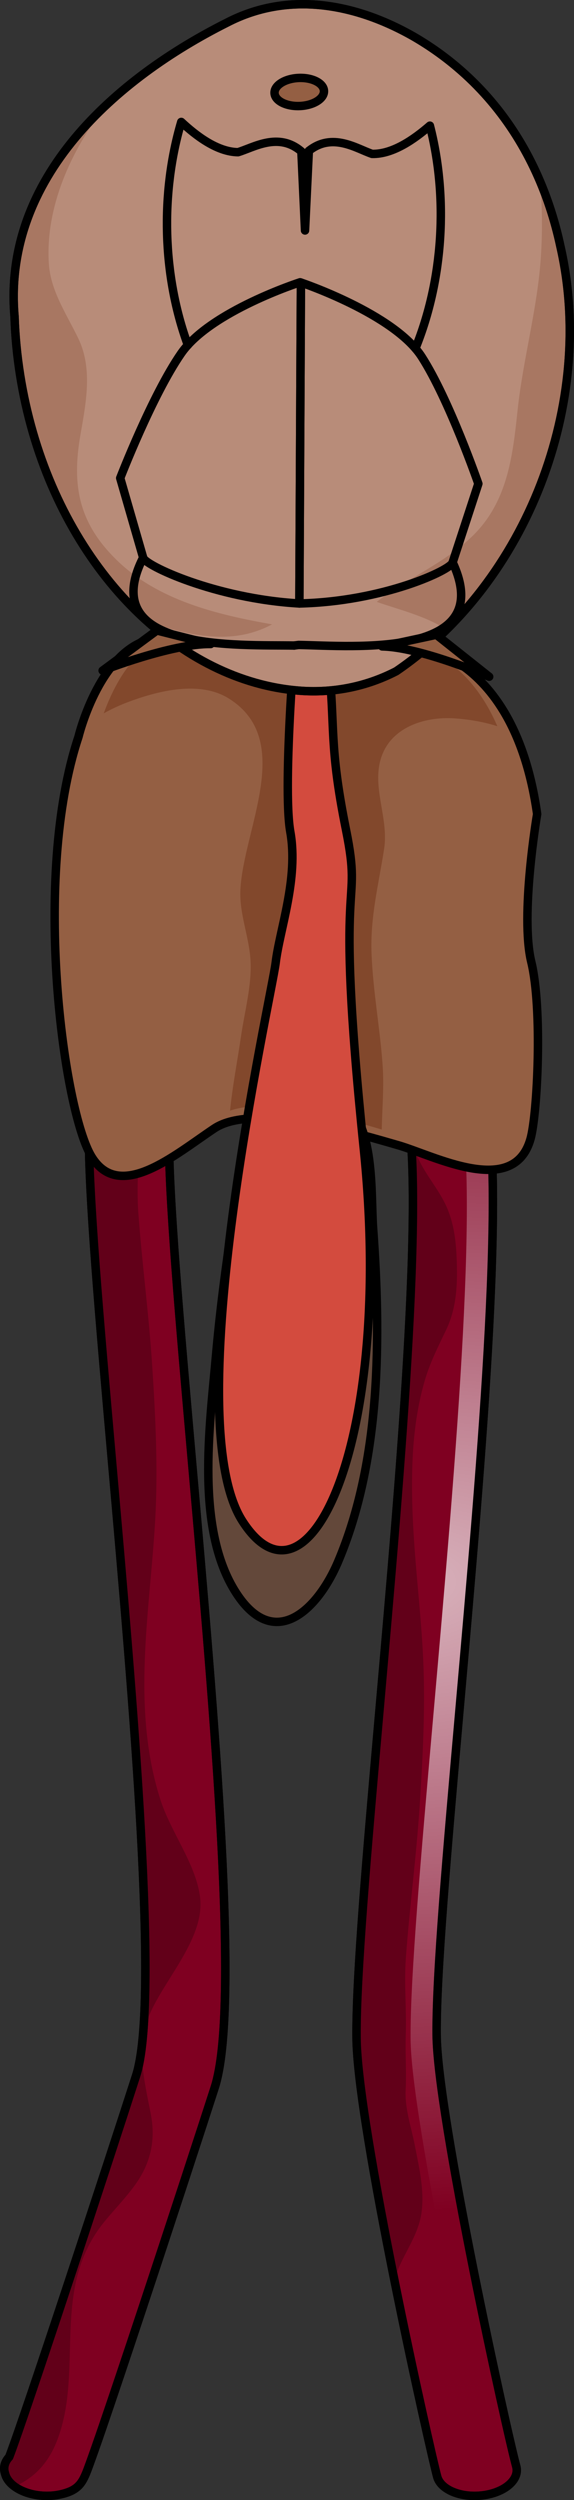
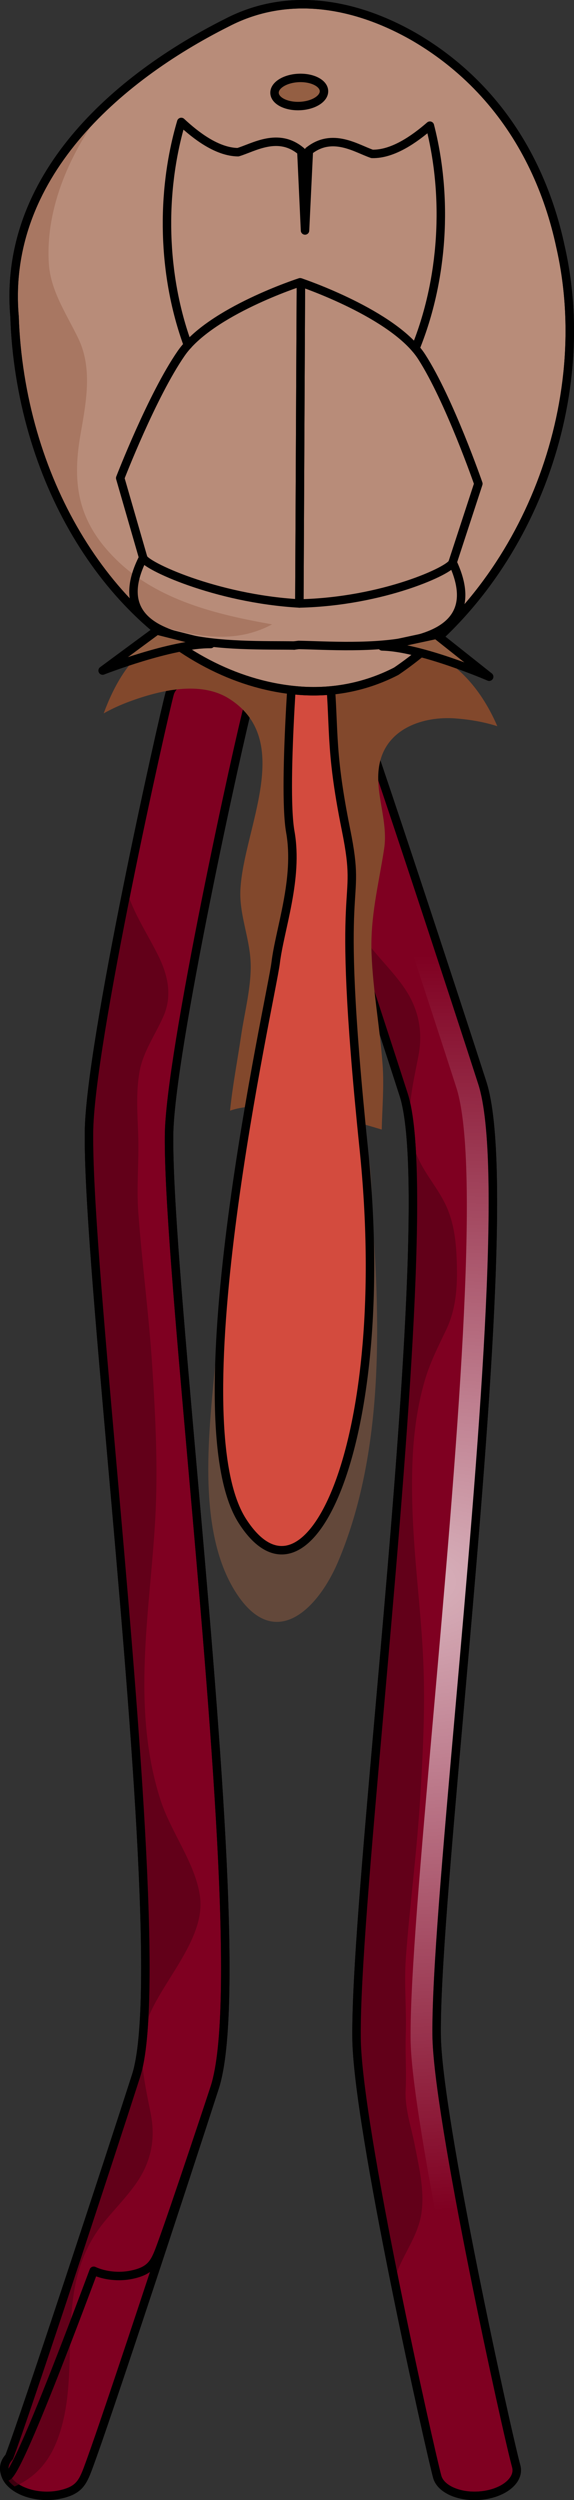
<svg xmlns="http://www.w3.org/2000/svg" version="1.1" id="Layer_1" x="0px" y="0px" width="50.954px" height="221.821px" viewBox="0 0 50.954 221.821" enable-background="new 0 0 50.954 221.821" xml:space="preserve">
  <rect x="0" y="0" width="50.954" height="221.821" fill="#333333" stroke="none" />
  <g>
    <g>
      <path fill="#7F0021" stroke="#000000" stroke-width="0.75" stroke-linecap="round" stroke-linejoin="round" stroke-miterlimit="10" d="    M0.469,219.541l-0.041-0.145c-0.144-0.508,0.011-0.996,0.389-1.4c1.473-3.861,9.021-26.844,11.267-33.838    c2.088-6.504-0.255-33.104-2.14-54.476c-1.124-12.75-2.094-23.762-2.046-29.142c0.026-7.754,6.604-37,7.163-39.002    c0.324-1.165,2.158-1.898,4.094-1.636c1.936,0.261,3.243,1.418,2.916,2.583c-0.765,2.739-7.042,31.185-7.064,38.306    c-0.046,5.259,0.919,16.211,2.036,28.894c2.004,22.733,4.274,48.502,2.021,55.52c-0.975,3.035-3.811,11.727-6.392,19.506    c-1.47,4.434-2.659,7.973-3.53,10.518c-0.5,1.461-0.898,2.592-1.18,3.367c-0.588,1.613-0.857,2.352-2.659,2.734    c-1.118,0.236-2.392,0.107-3.378-0.348C1.156,220.627,0.631,220.109,0.469,219.541z" />
    </g>
    <g opacity="0.7">
      <path fill="#82482C" d="M12.626,72.376c0.104-0.311,0.172-0.624,0.201-0.938C12.761,71.747,12.694,72.061,12.626,72.376z" />
      <path fill="#550015" d="M0.817,217.996c-0.378,0.404-0.533,0.893-0.389,1.4l0.041,0.145c0.113,0.395,0.403,0.764,0.827,1.072    c2.506-1.092,3.51-3.121,4.067-4.93c1.875-6.084-0.72-12.875,3.887-18.541c1.176-1.445,2.634-2.854,3.438-4.408    c0.878-1.701,1.042-3.395,0.693-5.197c-0.604-3.117-1.394-6.07,0.024-9.09c1.522-3.24,4.845-6.703,4.343-10.223    c-0.42-2.947-2.611-5.697-3.527-8.6c-2.585-8.186-0.908-16.613-0.444-24.764c0.259-4.549,0.029-9.113-0.265-13.676    c-0.293-4.537-0.902-9.067-1.234-13.601c-0.167-2.289,0.069-4.564-0.009-6.853c-0.063-1.888-0.213-3.804,0.122-5.673    c0.307-1.71,1.366-3.208,2.096-4.836c0.811-1.81,0.465-3.613-0.448-5.45c-0.946-1.903-2.22-3.816-2.786-5.752    c-1.708,8.493-3.341,17.664-3.354,21.52c-0.047,5.38,0.923,16.391,2.046,29.142c1.884,21.372,4.228,47.972,2.14,54.476    C9.838,191.152,2.29,214.135,0.817,217.996z" />
    </g>
    <g>
-       <path fill="none" stroke="#000000" stroke-width="0.75" stroke-linecap="round" stroke-linejoin="round" stroke-miterlimit="10" d="    M0.469,219.541l-0.041-0.145c-0.144-0.508,0.011-0.996,0.389-1.4c1.473-3.861,9.021-26.844,11.267-33.838    c2.088-6.504-0.255-33.104-2.14-54.476c-1.124-12.75-2.094-23.762-2.046-29.142c0.026-7.754,6.604-37,7.163-39.002    c0.324-1.165,2.158-1.898,4.094-1.636c1.936,0.261,3.243,1.418,2.916,2.583c-0.765,2.739-7.042,31.185-7.064,38.306    c-0.046,5.259,0.919,16.211,2.036,28.894c2.004,22.733,4.274,48.502,2.021,55.52c-0.975,3.035-3.811,11.727-6.392,19.506    c-1.47,4.434-2.659,7.973-3.53,10.518c-0.5,1.461-0.898,2.592-1.18,3.367c-0.588,1.613-0.857,2.352-2.659,2.734    c-1.118,0.236-2.392,0.107-3.378-0.348C1.156,220.627,0.631,220.109,0.469,219.541z" />
+       <path fill="none" stroke="#000000" stroke-width="0.75" stroke-linecap="round" stroke-linejoin="round" stroke-miterlimit="10" d="    M0.469,219.541l-0.041-0.145c-0.144-0.508,0.011-0.996,0.389-1.4c1.473-3.861,9.021-26.844,11.267-33.838    c2.088-6.504-0.255-33.104-2.14-54.476c-1.124-12.75-2.094-23.762-2.046-29.142c0.026-7.754,6.604-37,7.163-39.002    c0.324-1.165,2.158-1.898,4.094-1.636c1.936,0.261,3.243,1.418,2.916,2.583c-0.765,2.739-7.042,31.185-7.064,38.306    c-0.046,5.259,0.919,16.211,2.036,28.894c2.004,22.733,4.274,48.502,2.021,55.52c-1.47,4.434-2.659,7.973-3.53,10.518c-0.5,1.461-0.898,2.592-1.18,3.367c-0.588,1.613-0.857,2.352-2.659,2.734    c-1.118,0.236-2.392,0.107-3.378-0.348C1.156,220.627,0.631,220.109,0.469,219.541z" />
    </g>
    <g>
      <path fill="#7F0021" stroke="#000000" stroke-width="0.75" stroke-linecap="round" stroke-linejoin="round" stroke-miterlimit="10" d="    M24.221,61.756L24.181,61.9c-0.144,0.508,0.011,0.996,0.389,1.4c1.473,3.862,9.02,26.843,11.266,33.838    c2.09,6.504-0.254,33.104-2.139,54.476c-1.123,12.75-2.094,23.762-2.047,29.141c0.025,7.756,6.604,37,7.164,39.004    c0.324,1.164,2.158,1.898,4.094,1.635c1.936-0.26,3.242-1.416,2.916-2.582c-0.766-2.738-7.041-31.186-7.064-38.307    c-0.047-5.258,0.92-16.211,2.037-28.893c2.004-22.734,4.273-48.502,2.021-55.521c-0.975-3.033-3.811-11.725-6.393-19.506    c-1.471-4.434-2.658-7.973-3.529-10.518c-0.5-1.459-0.898-2.592-1.18-3.366c-0.59-1.615-0.857-2.352-2.66-2.735    c-1.117-0.237-2.391-0.106-3.377,0.348C24.908,60.667,24.383,61.187,24.221,61.756z" />
    </g>
    <radialGradient id="SVGID_1_" cx="58.517" cy="412.812" r="94.929" gradientTransform="matrix(0.974 -0.165 -0.219 -0.584 69.764 391.244)" gradientUnits="userSpaceOnUse">
      <stop offset="0" style="stop-color:#FFFFFF" />
      <stop offset="0.969" style="stop-color:#FFFFFF;stop-opacity:0" />
    </radialGradient>
    <path opacity="0.7" fill="url(#SVGID_1_)" d="M31.716,62.7c0.281,0.774,0.68,1.907,1.18,3.366   c0.871,2.544,2.059,6.083,3.529,10.518c2.582,7.781,5.418,16.473,6.393,19.506c2.252,7.019-0.018,32.787-2.021,55.521   c-1.117,12.682-2.084,23.635-2.037,28.893c0.023,7.121,6.299,35.568,7.064,38.307c0.326,1.166-0.98,2.322-2.916,2.582   c-0.342,0.047-0.678,0.061-1.006,0.049c1.176-0.49,1.855-1.361,1.611-2.238c-0.766-2.738-7.043-31.186-7.066-38.307   c-0.047-5.258,0.92-16.211,2.037-28.893c2.004-22.734,4.275-48.502,2.021-55.522c-0.975-3.033-3.811-11.725-6.391-19.505   c-1.471-4.434-2.66-7.973-3.531-10.518c-0.5-1.459-0.898-2.592-1.18-3.365c-0.588-1.615-0.857-2.353-2.659-2.735   c-0.293-0.062-0.599-0.097-0.906-0.11c0.962-0.396,2.159-0.507,3.217-0.283C30.859,60.349,31.126,61.085,31.716,62.7z" />
    <g opacity="0.7">
      <path fill="#82482C" d="M36.378,208.92c0.104,0.311,0.172,0.623,0.201,0.938C36.513,209.549,36.447,209.234,36.378,208.92z" />
      <path fill="#550015" d="M24.569,63.3c-0.378-0.404-0.533-0.892-0.389-1.4l0.041-0.144c0.113-0.395,0.403-0.764,0.826-1.074    c2.507,1.092,3.511,3.123,4.067,4.93c1.875,6.084-0.72,12.876,3.887,18.541c1.178,1.446,2.635,2.855,3.439,4.41    c0.877,1.701,1.041,3.393,0.691,5.196c-0.604,3.118-1.393,6.072,0.025,9.09c0.693,1.475,1.814,2.72,2.481,4.211    c0.633,1.416,0.835,2.978,0.897,4.514c0.091,2.231,0.043,4.4-0.944,6.453c-0.688,1.433-1.401,2.841-1.856,4.371    c-0.476,1.601-0.772,3.249-0.948,4.909c-0.099,0.929-0.155,1.863-0.185,2.796c-0.112,3.523,0.156,7.03,0.471,10.536    c0.173,1.93,0.345,3.863,0.455,5.798c0.26,4.549,0.029,9.111-0.266,13.674c-0.293,4.539-0.9,9.068-1.232,13.602    c-0.168,2.289,0.068,4.564-0.01,6.854c-0.055,1.615,0.074,3.255-0.009,4.846c-0.087,1.681,0.493,3.284,0.808,4.912    c0.38,1.961,0.873,3.979,0.601,5.988c-0.295,2.168-1.809,3.887-2.417,5.965c-1.707-8.494-3.34-17.666-3.354-21.521    c-0.047-5.379,0.924-16.391,2.047-29.141c1.885-21.372,4.229-47.971,2.139-54.476C33.589,90.143,26.042,67.162,24.569,63.3z" />
    </g>
    <g>
      <path fill="none" stroke="#000000" stroke-width="0.75" stroke-linecap="round" stroke-linejoin="round" stroke-miterlimit="10" d="    M24.221,61.756L24.181,61.9c-0.144,0.508,0.011,0.996,0.389,1.4c1.473,3.862,9.02,26.843,11.266,33.838    c2.09,6.504-0.254,33.104-2.139,54.476c-1.123,12.75-2.094,23.762-2.047,29.141c0.025,7.756,6.604,37,7.164,39.004    c0.324,1.164,2.158,1.898,4.094,1.635c1.936-0.26,3.242-1.416,2.916-2.582c-0.766-2.738-7.041-31.186-7.064-38.307    c-0.047-5.258,0.92-16.211,2.037-28.893c2.004-22.734,4.273-48.502,2.021-55.521c-0.975-3.033-3.811-11.725-6.393-19.506    c-1.471-4.434-2.658-7.973-3.529-10.518c-0.5-1.459-0.898-2.592-1.18-3.366c-0.59-1.615-0.857-2.352-2.66-2.735    c-1.117-0.237-2.391-0.106-3.377,0.348C24.908,60.667,24.383,61.187,24.221,61.756z" />
    </g>
-     <path fill="#945F43" stroke="#000000" stroke-width="0.75" stroke-linecap="round" stroke-linejoin="round" stroke-miterlimit="10" d="   M35.898,57.159c0,0,9.641-0.068,11.785,15.069c0,0-1.529,8.968-0.521,13.123s0.551,13.506-0.07,15.702   c-1.492,5.282-8.594,1.457-11.768,0.55c-3.172-0.907-12.747-3.856-16.306-1.478c-3.56,2.378-8.378,6.548-10.874,2.528   c-2.496-4.02-5.339-24.783-1.175-37.282c0,0,1.742-7.281,6.142-8.588C21.406,54.319,35.097,57.058,35.898,57.159z" />
    <path fill="#82482C" d="M33.963,94.476c-0.235-3.283-0.849-6.53-0.979-9.822c-0.133-3.293,0.616-6.112,1.114-9.333   c0.395-2.553-0.909-5.076-0.408-7.541c0.65-3.202,3.947-4.233,6.68-4.042c1.098,0.077,2.478,0.275,3.779,0.696   c-3.225-7.452-8.875-7.369-8.875-7.369c-0.736-0.092-13.315-2.65-20.969-0.184c-2.661,0.858-4.292,4.207-5.1,6.413   c0.724-0.406,1.489-0.755,2.292-1.052c2.643-0.974,6.268-1.873,8.833-0.256c5.865,3.696,1.285,11.543,1.011,16.941   c-0.109,2.15,0.769,4.149,0.898,6.275c0.131,2.168-0.525,4.557-0.838,6.701c-0.308,2.116-0.75,4.381-0.98,6.64   c3.599-1.26,10.471,0.784,13.465,1.676C33.93,98.309,34.101,96.385,33.963,94.476z" />
    <path opacity="0.5" fill="#945F43" d="M27.797,97.184c-0.851,0.024-1.689,0.177-2.211,0.416c-3.184,1.457-4.235,6.335-4.726,9.441   c-0.696,4.404-1.294,8.827-1.689,13.269c-0.555,6.253-1.845,15.404,1.798,21.032c3.39,5.237,7.232,1.496,9.05-2.796   c3.826-9.032,3.794-19.95,3.104-29.543c-0.229-3.187,0.227-9.424-2.863-11.365C29.704,97.289,28.743,97.157,27.797,97.184z" />
-     <path fill="none" stroke="#000000" stroke-width="0.75" stroke-linecap="round" stroke-linejoin="round" stroke-miterlimit="10" d="   M27.797,97.184c-0.851,0.024-1.689,0.177-2.211,0.416c-3.184,1.457-4.235,6.335-4.726,9.441c-0.696,4.404-1.294,8.827-1.689,13.269   c-0.555,6.253-1.845,15.404,1.798,21.032c3.39,5.237,7.232,1.496,9.05-2.796c3.826-9.032,3.794-19.95,3.104-29.543   c-0.229-3.187,0.227-9.424-2.863-11.365C29.704,97.289,28.743,97.157,27.797,97.184z" />
    <path fill="#D34B3E" stroke="#000000" stroke-width="0.75" stroke-linecap="round" stroke-linejoin="round" stroke-miterlimit="10" d="   M26.334,54.751c0,0-1.299,14.902-0.562,19.063c0.738,4.16-0.944,8.641-1.301,11.611c-0.358,2.97-8.86,40.315-2.952,49.532   c5.907,9.217,13.438-7.209,10.771-33.059c-2.666-25.85-0.047-20.683-1.574-28.269c-1.529-7.585-0.941-9.034-1.549-14.884   c-0.377-3.627-0.377-3.627-0.377-3.627L26.334,54.751z" />
    <path fill="#B88C79" stroke="#000000" stroke-width="0.75" stroke-linecap="round" stroke-linejoin="round" stroke-miterlimit="10" d="   M31.015,61.018c-1.305,0.263-2.626,0.355-3.944,0.295c-1.326-0.068-2.637-0.274-3.926-0.607C12.835,58.043,4,47.272,1.787,33.282   c-0.277-1.749-0.44-3.481-0.495-5.186C0.214,15.739,10.359,6.921,20.16,2.005c5.333-2.767,11.259-1.781,16.544,1.23   c1.412,0.818,2.705,1.735,3.885,2.738c3.936,3.34,6.609,7.622,8.186,12.324c0.395,1.175,0.721,2.377,0.98,3.598   c3.156,13.878-2.988,29.757-14.58,37.66C33.873,60.227,32.484,60.722,31.015,61.018z" />
    <path opacity="0.3" fill="#82482C" d="M13.145,55.192c3.739,1.228,7.479,2.096,11.01,0.204c-4.924-0.868-10.136-2.135-13.79-5.698   c-3.361-3.277-4.01-6.59-3.229-11.091c0.489-2.818,1.113-5.873-0.179-8.566c-1.038-2.166-2.475-4.219-2.624-6.688   C4.03,18.341,6.301,13.363,9.361,9.39c-5.142,4.839-8.732,11.102-8.069,18.706c0.055,1.705,0.218,3.438,0.495,5.186   C3.231,42.409,7.494,50.163,13.145,55.192z" />
-     <path opacity="0.3" fill="#82482C" d="M48.021,22.681c-0.297,4.688-1.596,9.153-2.084,13.802   c-0.432,4.103-0.916,8.084-4.004,11.088c-2.477,2.408-5.775,3.729-8.492,5.83c1.791,0.638,4.439,1.273,6.188,2.47   c8.646-8.545,12.85-22.003,10.127-33.976c-0.26-1.22-0.586-2.422-0.98-3.598c-0.244-0.729-0.523-1.444-0.822-2.151   C48.13,18.317,48.16,20.501,48.021,22.681z" />
    <path fill="none" stroke="#000000" stroke-width="0.75" stroke-linecap="round" stroke-linejoin="round" stroke-miterlimit="10" d="   M31.015,61.018c-1.305,0.263-2.626,0.355-3.944,0.295c-1.326-0.068-2.637-0.274-3.926-0.607C12.835,58.043,4,47.272,1.787,33.282   c-0.277-1.749-0.44-3.481-0.495-5.186C0.214,15.739,10.359,6.921,20.16,2.005c5.333-2.767,11.259-1.781,16.544,1.23   c1.412,0.818,2.705,1.735,3.885,2.738c3.936,3.34,6.609,7.622,8.186,12.324c0.395,1.175,0.721,2.377,0.98,3.598   c3.156,13.878-2.988,29.757-14.58,37.66C33.873,60.227,32.484,60.722,31.015,61.018z" />
    <g>
      <path fill="none" stroke="#000000" stroke-width="0.75" stroke-linecap="round" stroke-linejoin="round" stroke-miterlimit="10" d="    M26.712,25.068c-0.043-0.014-0.071-0.023-0.071-0.023s-7.966,2.566-10.553,6.302c-2.587,3.736-5.417,11.07-5.417,11.07    l2.037,7.059c0.099,0.662,6.401,3.642,13.866,4.068L26.712,25.068z" />
      <path fill="none" stroke="#000000" stroke-width="0.75" stroke-linecap="round" stroke-linejoin="round" stroke-miterlimit="10" d="    M12.708,49.476c-4.283,8.418,8.587,7.714,13.405,7.799" />
      <path fill="#945F43" stroke="#000000" stroke-width="0.75" stroke-linecap="round" stroke-linejoin="round" stroke-miterlimit="10" d="    M13.924,55.942L9.11,59.497c0,0,6.166-2.413,9.586-2.353L13.924,55.942z" />
      <path fill="none" stroke="#000000" stroke-width="0.75" stroke-linecap="round" stroke-linejoin="round" stroke-miterlimit="10" d="    M16.678,30.618c-2.271-6.201-2.446-13.494-0.588-19.799c1.301,1.212,3.18,2.662,5.038,2.685c1.396-0.417,3.582-1.819,5.625-0.069    l0.324,7.015l0.338-7.062" />
      <path fill="none" stroke="#000000" stroke-width="0.75" stroke-linecap="round" stroke-linejoin="round" stroke-miterlimit="10" d="    M26.712,25.068c0,0,8.273,2.772,10.727,6.597c2.455,3.825,5.025,11.253,5.025,11.253l-2.283,6.982    c-0.123,0.658-6.133,3.478-13.607,3.643L26.712,25.068z" />
      <path fill="none" stroke="#000000" stroke-width="0.75" stroke-linecap="round" stroke-linejoin="round" stroke-miterlimit="10" d="    M40.181,49.901c3.982,8.563-8.854,7.407-13.671,7.322l-0.397,0.051" />
      <path fill="#945F43" stroke="#000000" stroke-width="0.75" stroke-linecap="round" stroke-linejoin="round" stroke-miterlimit="10" d="    M38.736,56.321l4.688,3.722c0,0-6.076-2.628-9.498-2.688L38.736,56.321z" />
      <path fill="none" stroke="#000000" stroke-width="0.75" stroke-linecap="round" stroke-linejoin="round" stroke-miterlimit="10" d="    M36.876,30.916c2.488-6.117,2.92-13.4,1.285-19.767c-1.344,1.166-3.271,2.55-5.131,2.506c-1.379-0.466-3.516-1.944-5.617-0.267" />
    </g>
    <ellipse transform="matrix(0.043 0.999 -0.999 0.043 33.581 -18.74)" fill="#945F43" stroke="#000000" stroke-width="0.75" stroke-linecap="round" stroke-linejoin="round" stroke-miterlimit="10" cx="26.577" cy="8.167" rx="1.247" ry="2.197" />
  </g>
</svg>